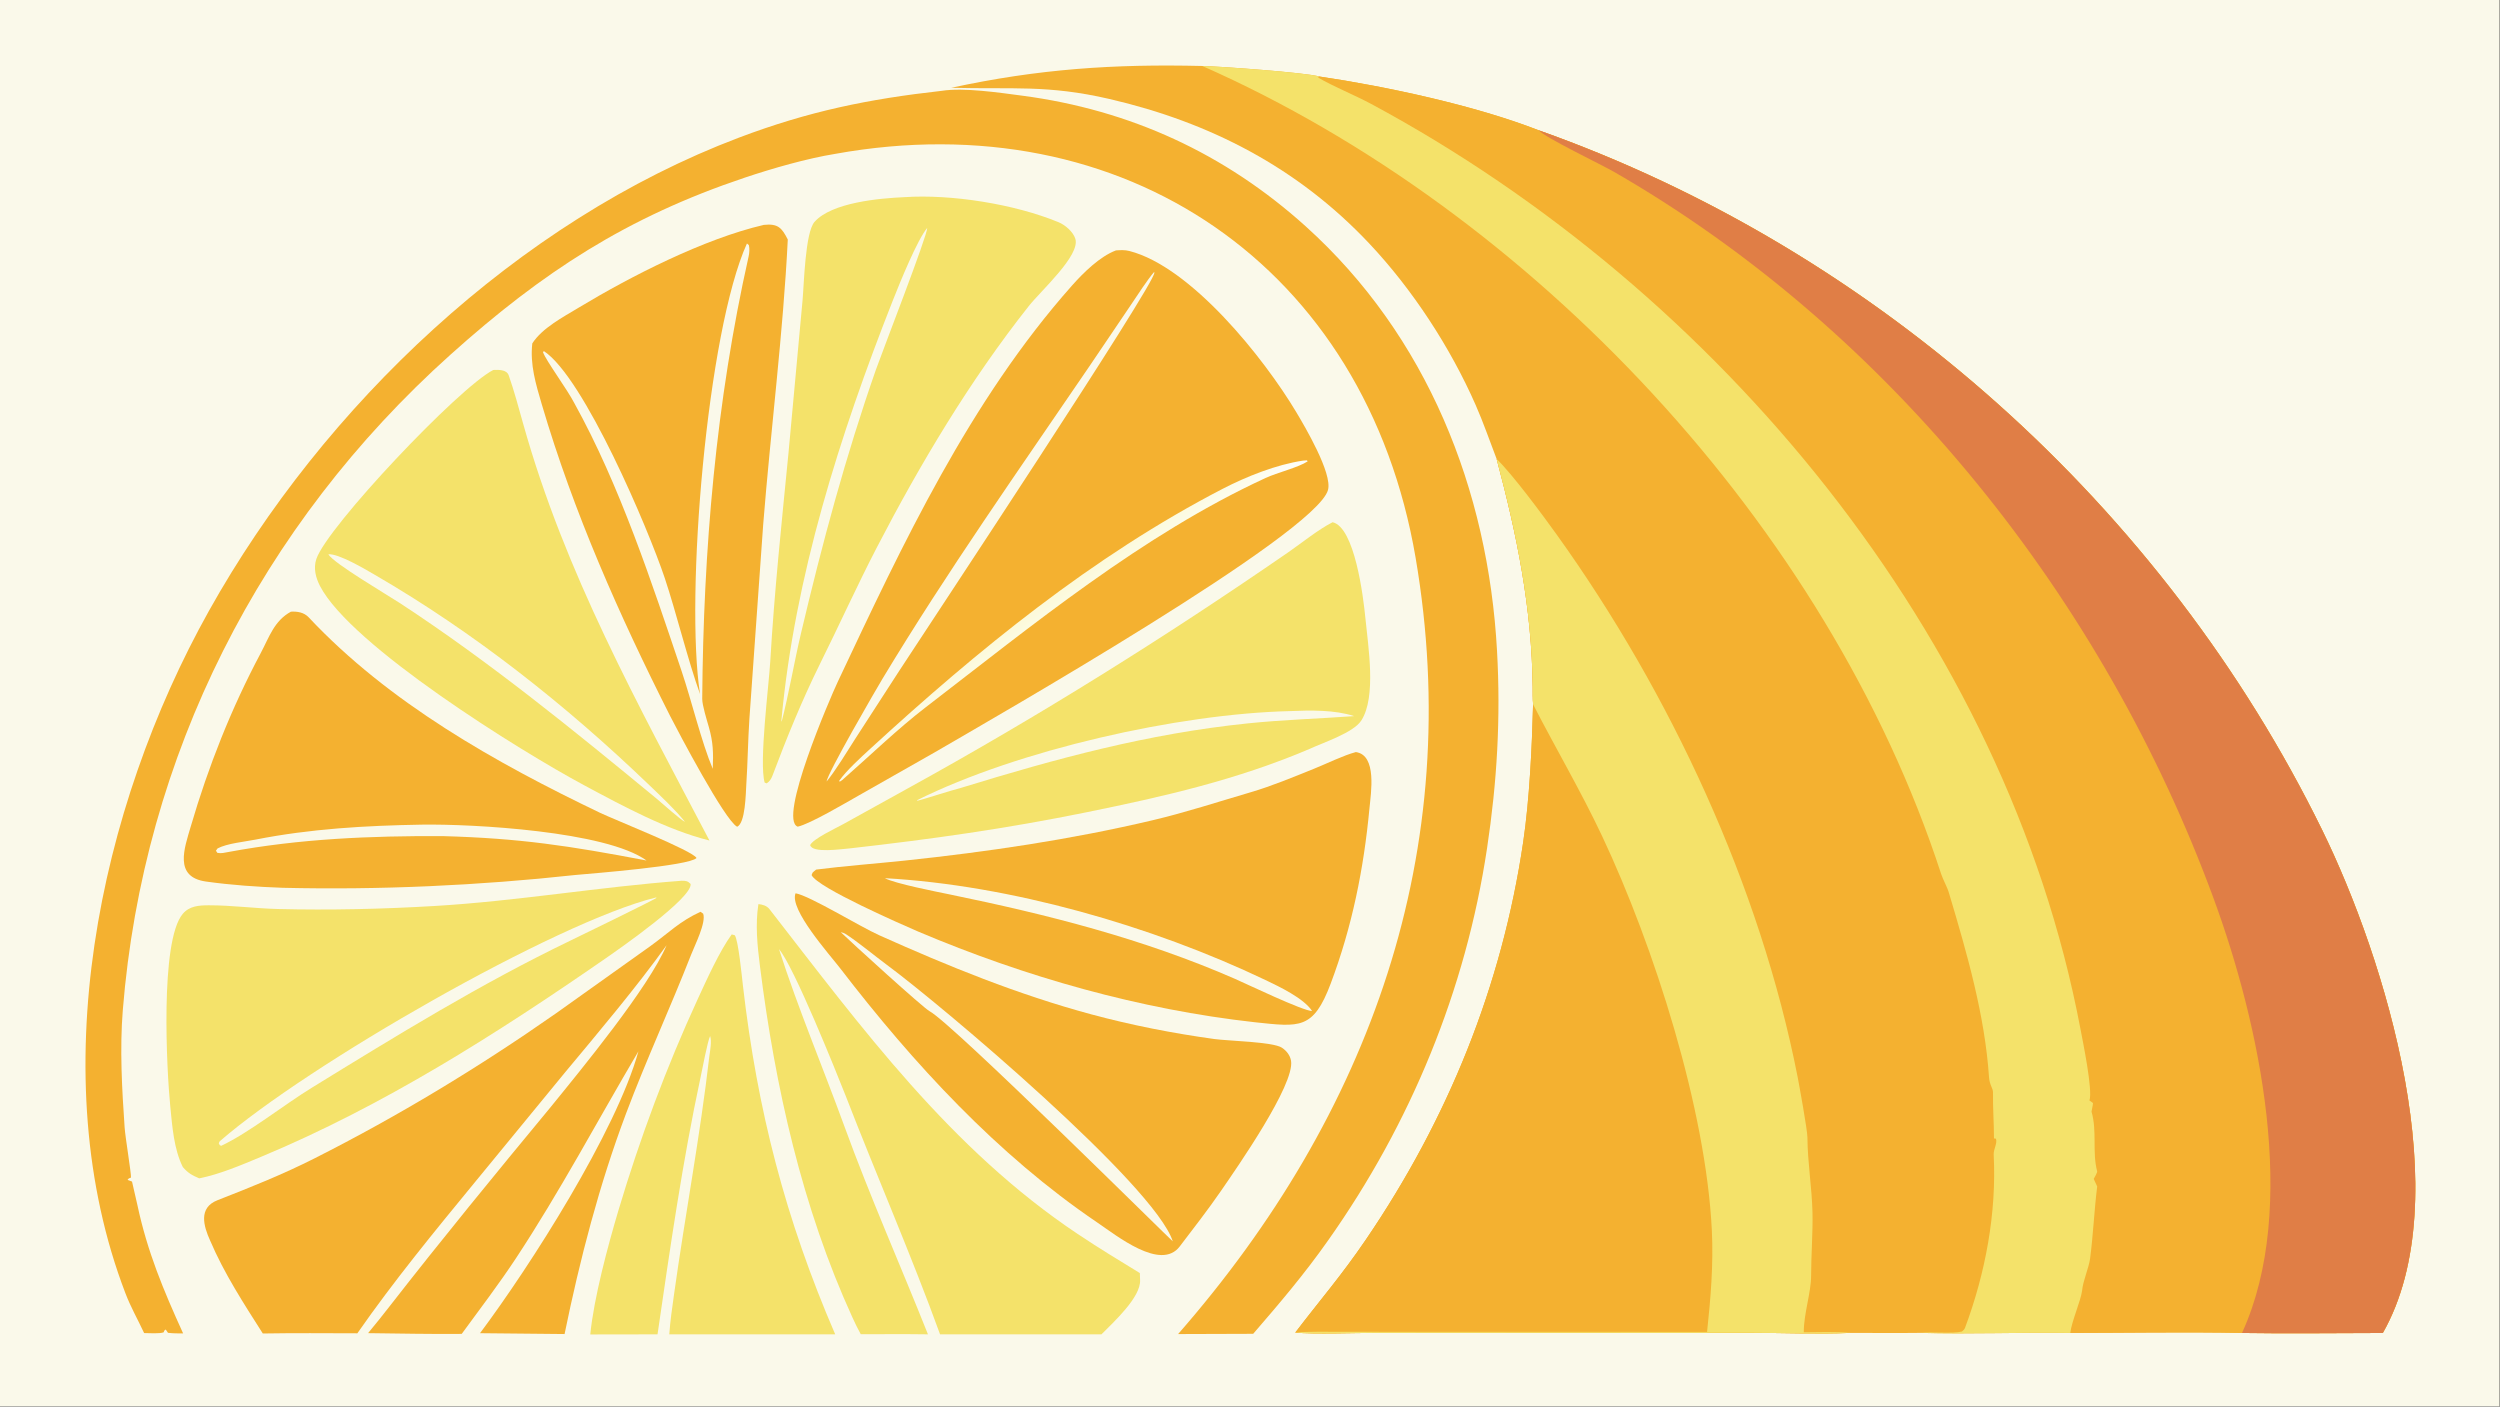
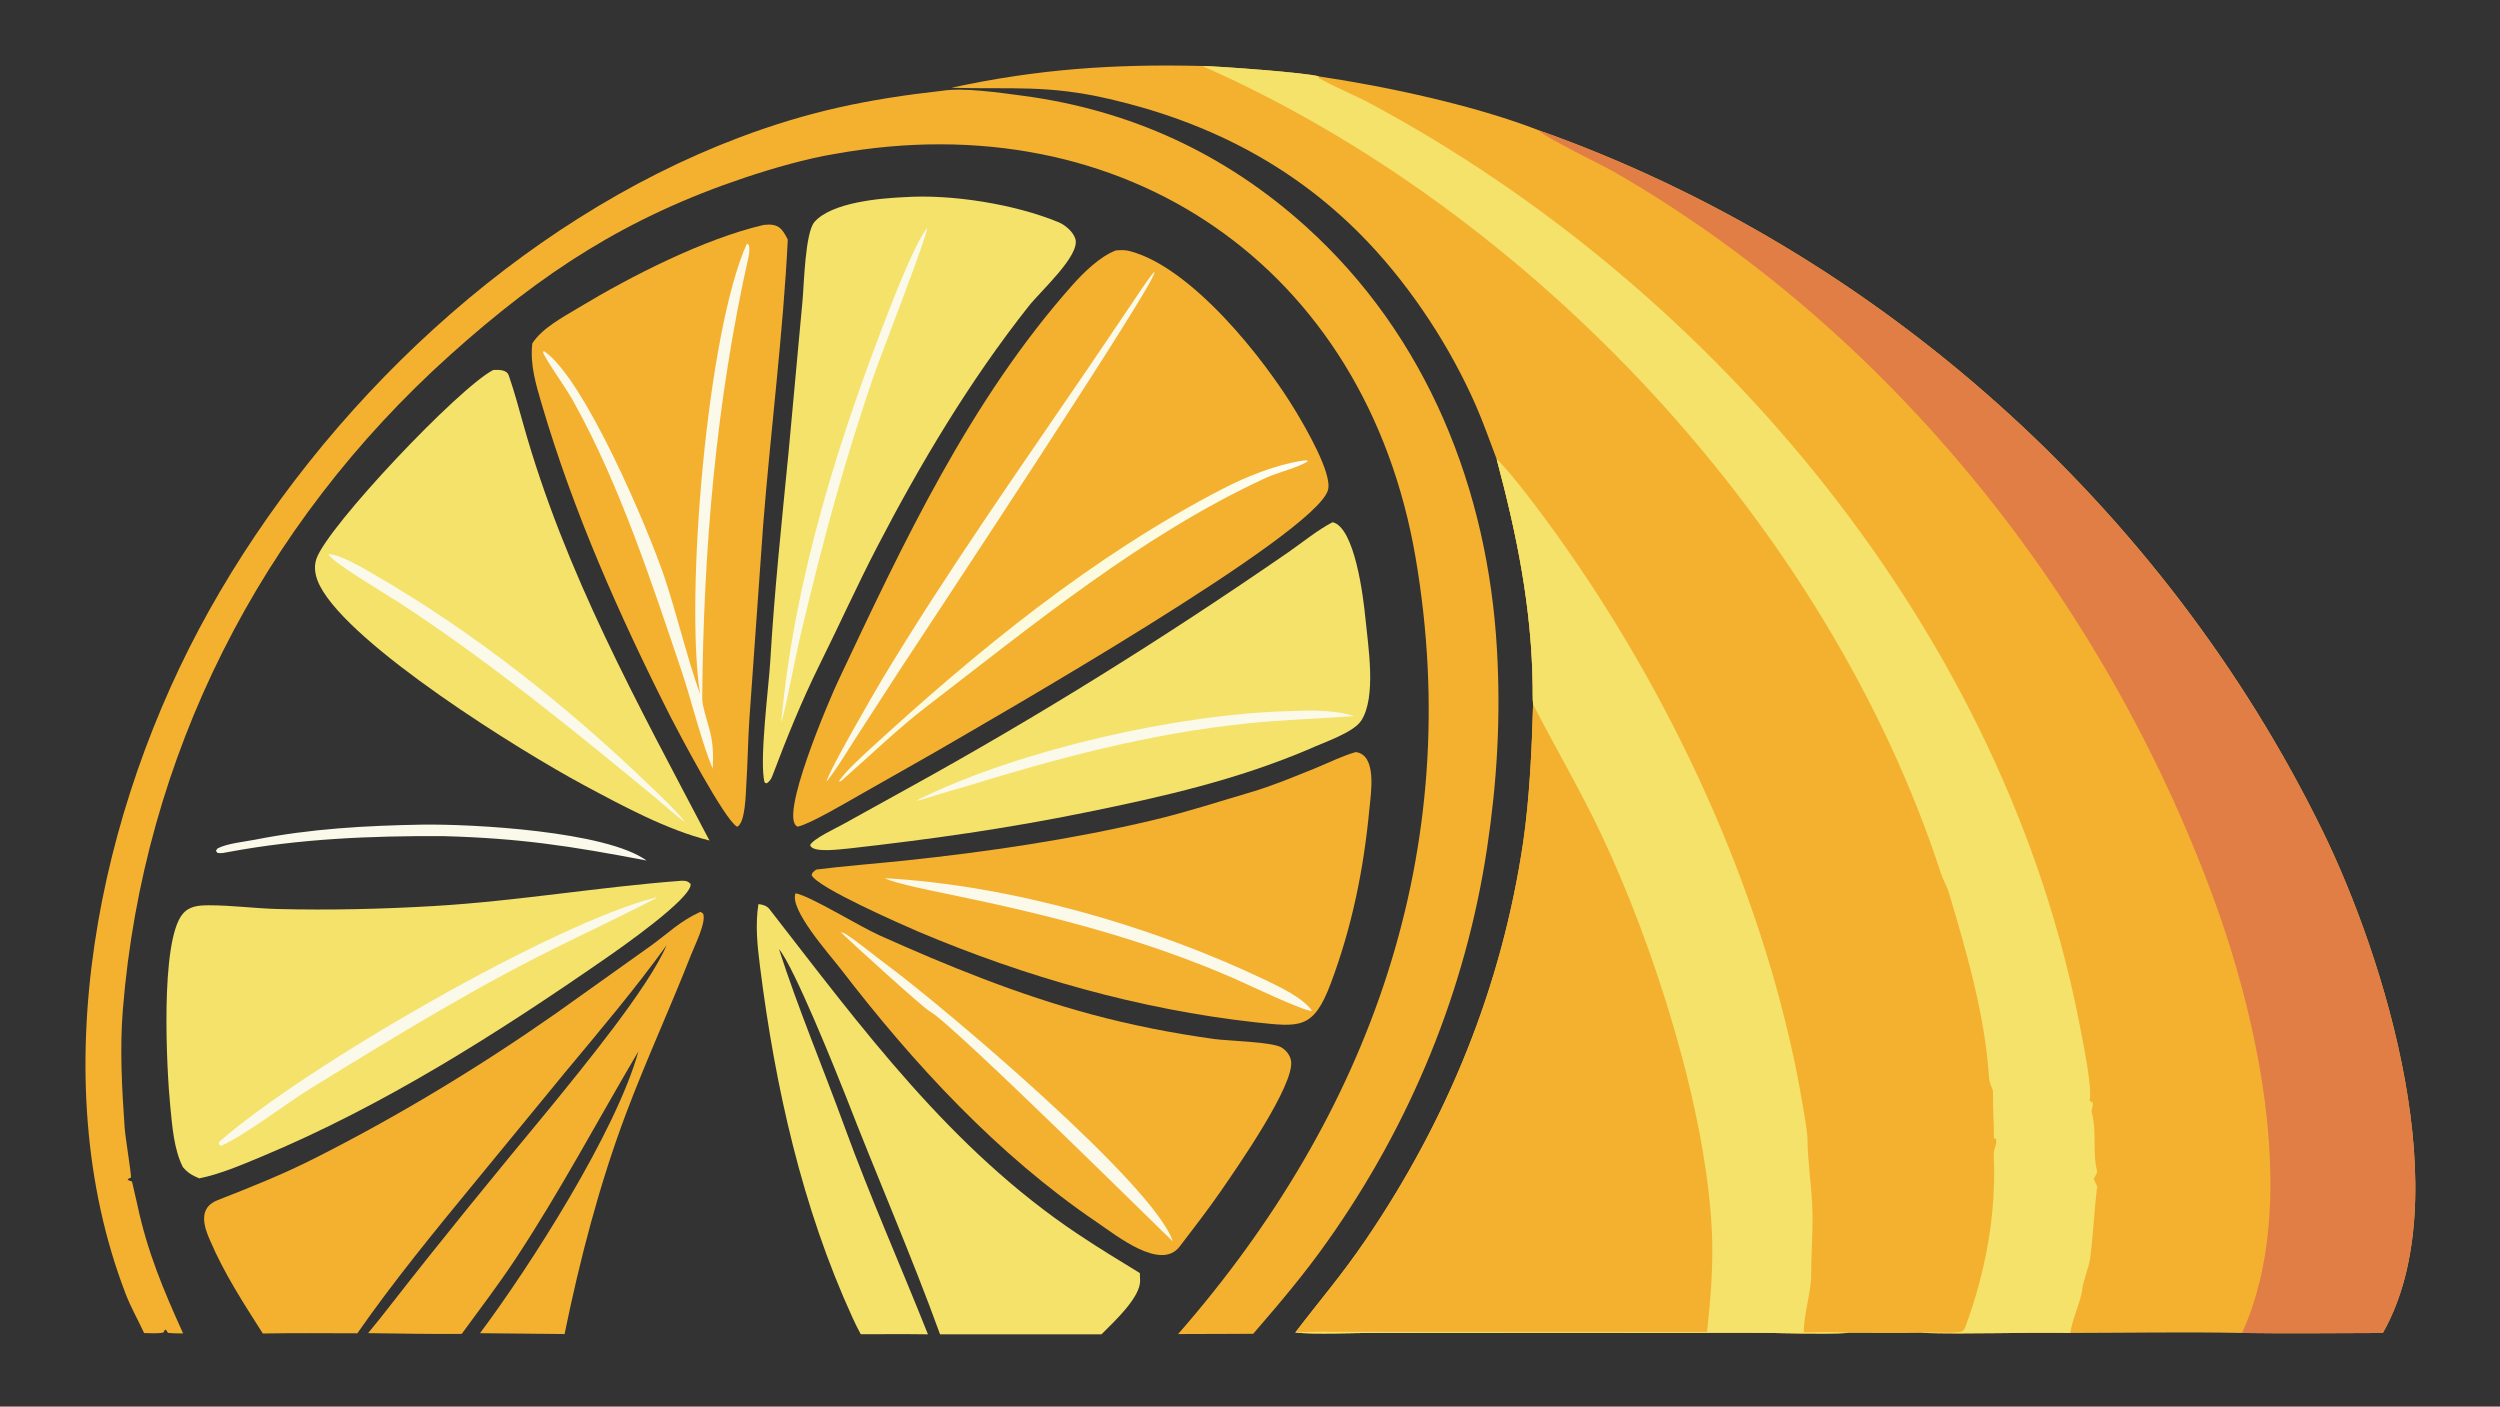
<svg xmlns="http://www.w3.org/2000/svg" width="3839" height="2160" viewBox="0 0 3839 2160">
  <rect x="0" y="0" width="3839" height="2160" fill="#333333" stroke="none" />
-   <path fill="#FAF9EA" transform="matrix(2.109 0 0 2.109 6.10352e-05 0)" d="M0 0L1820 0L1820 1024L0 1024L0 0Z" />
  <path fill="#F4B130" transform="matrix(2.109 0 0 2.109 6.10352e-05 0)" d="M692.642 63.911C755.95 50.195 811.16 46.504 875.42 48.042C886.97 48.225 951.814 52.92 960.404 55.662C1009.2 62.871 1074.23 76.828 1120.36 94.859C1366.92 182.267 1575.59 369.246 1690.84 604.452C1736.92 698.51 1790.54 872.753 1734.97 970.57C1701.22 970.576 1666.08 971.109 1632.44 970.554C1591.82 969.732 1548.26 970.498 1507.39 970.553C1471.42 969.931 1434.14 971.597 1398.42 970.491C1381.29 970.702 1363.87 970.523 1346.71 970.506C1324.69 971.54 1296.53 970.43 1274.06 970.434L1116.28 970.397L1001.33 970.482C986.342 970.503 956.974 971.552 943.082 970.285C961.569 946.055 976.656 928.819 994.418 902.734C1054.12 815.065 1093.55 718.126 1109.07 613.086C1113.66 581.981 1115.44 544.277 1116.26 512.84C1115.92 508.975 1116.04 503.907 1115.99 499.917C1115.26 442.48 1104.57 389.737 1089.74 334.223C1084.61 320.883 1080.21 307.991 1074.46 294.907C1056.02 252.966 1028.48 210.74 997.06 177.382C945.043 122.099 881.004 89.01 807.721 72.051C762.543 61.596 737.184 65.141 692.642 63.911Z" />
-   <path fill="#F4B130" transform="matrix(2.109 0 0 2.109 6.10352e-05 0)" d="M960.404 55.662C1009.2 62.871 1074.23 76.828 1120.36 94.859C1366.92 182.267 1575.59 369.246 1690.84 604.452C1736.92 698.51 1790.54 872.753 1734.97 970.57C1701.22 970.576 1666.08 971.109 1632.44 970.554C1591.82 969.732 1548.26 970.498 1507.39 970.553C1508.53 961.704 1514.96 947.463 1516.01 939.784C1516.66 932.428 1520.94 923.174 1521.83 916.404C1524.11 899.01 1524.83 881.26 1527 863.878C1526.99 863.944 1524.67 858.822 1524.47 858.386C1525.06 857.367 1527.19 853.715 1526.96 852.801C1523.26 838.493 1527.06 823.782 1522.87 809.408C1522.8 809.184 1523.94 804.733 1523.94 803.154L1521.36 801.258C1523.95 794.085 1516.53 758.26 1514.71 748.64C1460.57 463.544 1251.11 211.569 998.487 75.739C986.121 69.09 971.34 63.262 959.757 56.498L960.404 55.662Z" />
  <path fill="#E07E46" transform="matrix(2.109 0 0 2.109 6.10352e-05 0)" d="M1120.36 94.859C1366.92 182.267 1575.59 369.246 1690.84 604.452C1736.92 698.51 1790.54 872.753 1734.97 970.57C1701.22 970.576 1666.08 971.109 1632.44 970.554C1674.35 879.377 1644.93 744.565 1611.91 654.585C1532 436.853 1377.1 241.397 1175.23 125.148C1165.97 119.817 1124.68 100.05 1120.36 94.859Z" />
  <path fill="#F4B130" transform="matrix(2.109 0 0 2.109 6.10352e-05 0)" d="M1089.74 334.223C1101.24 345.19 1123.94 375.96 1133.62 389.469C1216.27 504.774 1281.58 645.005 1308.91 784.274C1310.02 789.973 1315.96 822.573 1316.01 828.072C1316.17 847.065 1319.29 864.494 1319.71 883.159C1320.02 896.941 1318.71 914.561 1318.71 928.844C1318.7 941.201 1313.28 956.624 1313.37 970.071C1321.99 970.008 1338.59 969.504 1346.71 970.506C1324.69 971.54 1296.53 970.43 1274.06 970.434L1116.28 970.397L1001.33 970.482C986.342 970.503 956.974 971.552 943.082 970.285C961.569 946.055 976.656 928.819 994.418 902.734C1054.12 815.065 1093.55 718.126 1109.07 613.086C1113.66 581.981 1115.44 544.277 1116.26 512.84C1115.92 508.975 1116.04 503.907 1115.99 499.917C1115.26 442.48 1104.57 389.737 1089.74 334.223Z" />
  <path fill="#F4E26A" transform="matrix(2.109 0 0 2.109 6.10352e-05 0)" d="M1089.74 334.223C1101.24 345.19 1123.94 375.96 1133.62 389.469C1216.27 504.774 1281.58 645.005 1308.91 784.274C1310.02 789.973 1315.96 822.573 1316.01 828.072C1316.17 847.065 1319.29 864.494 1319.71 883.159C1320.02 896.941 1318.71 914.561 1318.71 928.844C1318.7 941.201 1313.28 956.624 1313.37 970.071C1321.99 970.008 1338.59 969.504 1346.71 970.506C1324.69 971.54 1296.53 970.43 1274.06 970.434L1116.28 970.397L1001.33 970.482C986.342 970.503 956.974 971.552 943.082 970.285C951.414 969.376 968.753 969.717 977.631 969.719L1038.47 969.747L1242.95 969.791C1245.58 945.116 1247.64 920.782 1246.43 895.933C1242.12 807.442 1204.45 689.375 1166.56 608.852C1151.2 576.206 1132.72 544.889 1116.26 512.84C1115.92 508.975 1116.04 503.907 1115.99 499.917C1115.26 442.48 1104.57 389.737 1089.74 334.223Z" />
  <path fill="#F4E26A" transform="matrix(2.109 0 0 2.109 6.10352e-05 0)" d="M875.42 48.042C886.97 48.225 951.814 52.92 960.404 55.662L959.757 56.498C971.34 63.262 986.121 69.09 998.487 75.739C1251.11 211.569 1460.57 463.544 1514.71 748.64C1516.53 758.26 1523.95 794.085 1521.36 801.258L1523.94 803.154C1523.94 804.733 1522.8 809.184 1522.87 809.408C1527.06 823.782 1523.26 838.493 1526.96 852.801C1527.19 853.715 1525.06 857.367 1524.47 858.386C1524.67 858.822 1526.99 863.944 1527 863.878C1524.83 881.26 1524.11 899.01 1521.83 916.404C1520.94 923.174 1516.66 932.428 1516.01 939.784C1514.96 947.463 1508.53 961.704 1507.39 970.553C1471.42 969.931 1434.14 971.597 1398.42 970.491C1406.42 969.587 1422.07 971.245 1428.5 969.498C1429.38 968.803 1430.35 967.954 1430.75 966.871C1445.62 927.026 1453.82 883.301 1451.64 840.713C1451.44 836.736 1454.41 832.641 1453.31 829.104L1451.85 828.901C1451.84 817.661 1450.99 806.655 1451.13 795.41C1451.17 792.267 1448.62 790.196 1448.22 784.154C1445.21 739.212 1432.12 693.831 1419.26 650.853C1417.92 645.831 1414.87 640.952 1413.31 636.135C1330.75 382.684 1115.42 154.044 875.42 48.042Z" />
  <path fill="#F4B130" transform="matrix(2.109 0 0 2.109 6.10352e-05 0)" d="M685.798 66.122C701.605 63.584 728.219 67.537 744.376 69.672C822.844 80.041 891.999 111.819 950.789 164.871C1039.05 244.52 1083.56 356.515 1090.01 473.836C1092.75 523.06 1090.05 569.14 1082.73 617.74C1067.19 720.978 1027.13 818.116 966.937 903.279C949.658 927.807 931.982 948.579 912.467 971.171L857.802 971.351C997.61 811.447 1067.06 618.98 1030.73 406.113C994.543 194.044 818.193 74.069 608.049 112.048C587.506 115.39 562.39 122.608 542.367 129.32C456.422 158.133 395.211 197.947 327.965 258.269C189.828 382.183 104.297 550.107 89.415 735.469C87.148 763.692 88.796 792.808 90.743 820.943C91.247 828.23 95.569 854.095 95.378 857.389C94.071 857.928 93.639 857.924 92.892 859.098L94.401 859.658C94.708 859.773 96.127 860.325 96.127 860.326C97.056 864.303 99.274 873.799 100.021 877.309C107.289 911.451 118.977 939.312 133.343 970.896C129.334 970.888 126.275 970.893 122.301 970.45L120.678 968.027C119.307 969.054 119.82 968.412 119.174 970.084C116.325 971.202 108.438 970.693 104.949 970.636C100.479 961.045 95.108 951.631 91.324 941.644C30.651 783.37 71.627 588.783 152.2 444.666C235.606 295.481 376.939 161.095 538.125 100.178C588.906 80.986 632.258 72.108 685.798 66.122Z" />
  <path fill="#F4B130" transform="matrix(2.109 0 0 2.109 6.10352e-05 0)" d="M812.535 182.324C815.861 182.077 819.06 181.914 822.32 182.753C867.257 194.319 920.091 260.422 943.787 300.011C950.081 310.526 970.232 344.677 966.947 356.741C958.223 388.778 722.27 523.511 680.388 547.904L625.283 579.197C615.945 584.475 589.888 599.918 580.846 601.906C566.238 596.741 604.428 508.234 610.031 496.341C657.413 395.772 706.122 291.81 780.515 207.947C788.846 198.555 800.789 186.747 812.535 182.324Z" />
  <path fill="#FAF9EA" transform="matrix(2.109 0 0 2.109 6.10352e-05 0)" d="M840.36 198.003C840.405 198.183 840.476 198.359 840.495 198.543C841.319 206.387 676.109 455.701 654.917 488.186L622.936 537.601C617.258 546.467 608.305 561.256 601.893 568.987C602.256 563.385 638.18 501.47 642.567 494.193C689.502 416.336 742.164 341.645 793.337 266.511L823.689 221.607C828.332 214.772 835.196 204.011 840.36 198.003Z" />
  <defs>
    <linearGradient id="gradient_0" gradientUnits="userSpaceOnUse" x1="766.807" y1="435.202" x2="784.729" y2="459.174">
      <stop offset="0" stop-color="#FCFADA" />
      <stop offset="1" stop-color="#FDFEFB" />
    </linearGradient>
  </defs>
  <path fill="url(#gradient_0)" transform="matrix(2.109 0 0 2.109 6.10352e-05 0)" d="M948.765 335.393L951.619 335.179L952.113 335.932C945.335 340.41 929.99 344.096 921.438 348.047C831.341 389.675 752.085 455.006 673.796 515.164C653.604 530.68 632.274 551.263 613.175 568.022L611.42 569.171L611.017 568.541C615.954 561.363 626.916 551.37 633.708 545.14C712.054 473.277 795.247 405.164 890.035 356.021C907.417 347.01 929.496 338.197 948.765 335.393Z" />
  <path fill="#F4B130" transform="matrix(2.109 0 0 2.109 6.10352e-05 0)" d="M556.165 163.744C566.386 162.656 569.275 165.826 573.601 174.41C570.306 241.709 561.043 314.455 555.686 382.025L545.64 523.502C544.598 539.473 544.418 555.517 543.388 571.461C542.988 577.648 542.754 599.492 536.69 601.957C527.589 597.023 494.091 533.335 487.942 521.35C450.873 447.934 417.733 373.334 394.448 294.292C390.137 279.657 385.832 265.443 387.576 250.046C394.757 238.868 409.821 230.961 421.404 223.975C459.644 200.911 512.736 173.85 556.165 163.744Z" />
  <path fill="#FAF9EA" transform="matrix(2.109 0 0 2.109 6.10352e-05 0)" d="M543.869 177.272L545.263 178.496C545.859 180.954 545.652 184.191 545.108 186.608C521.285 292.519 512.145 400.464 511.302 508.847C511.267 513.449 514.707 524.43 516.112 529.353C519.32 540.588 519.454 548.243 518.967 559.803C510.713 540.207 503.651 510.486 496.361 488.864C474.527 424.11 451.378 353.476 418.282 293.718C413.153 283.643 397.607 262.742 395.379 256.465L395.979 255.621C425.203 274.768 472.1 385.269 483.993 420.823C492.374 445.876 500.954 481.101 509.71 505.359C498.716 434.358 514.847 241.233 543.869 177.272Z" />
  <path fill="#F4B130" transform="matrix(2.109 0 0 2.109 6.10352e-05 0)" d="M510.049 663.891L512.001 665.27C514.303 671.618 505.885 688.284 503.259 694.995C488.085 733.766 470.544 771.701 455.879 810.658C436.311 862.641 422.214 916.964 411.076 971.339L349.504 970.722C386.11 921.811 448.697 823.775 464.852 765.482C435.103 815.84 407.835 867.389 375.593 916.297C363.763 934.241 348.989 953.768 336.179 971.233C313.635 971.454 290.577 970.948 267.998 970.687C273.466 964.139 278.711 957.528 283.949 950.8C321.878 902.09 361.058 854.294 400.413 806.731C423.723 778.061 472.3 719.022 485.35 688.248C463.039 719.319 435.791 751.549 411.238 781.057L345.834 860.731C316.493 896.441 286.603 932.861 260.193 970.802C237.272 970.737 214.264 970.552 191.353 970.939C177.502 949.2 163.15 927.124 152.994 903.259C148.228 892.77 144.311 879.411 158.305 873.92C182.799 864.31 205.533 855.298 229.143 843.362C290.146 812.523 348.532 777.213 404.594 737.992L473.358 689.006C486.95 679.236 494.75 670.869 510.049 663.891Z" />
  <path fill="#F4E26A" transform="matrix(2.109 0 0 2.109 6.10352e-05 0)" d="M496.186 641.299C499.295 641.175 500.83 641.512 502.863 643.638C504.021 653.935 451.156 690.739 441.3 697.57C361.956 752.561 279.316 805.141 189.957 842.355C175.717 848.285 160.118 854.983 145.046 857.983C139.64 855.625 136.948 854.179 133.115 849.739C126.576 836.642 125.426 820.08 123.985 805.642C121.392 779.664 116.326 685.294 133.061 665.408C137.948 659.601 144.945 659.164 152.117 659.157C168.798 659.141 185.556 661.447 202.269 661.865C240.217 662.814 278.471 661.91 316.367 659.668C376.504 656.111 436.15 645.788 496.186 641.299Z" />
  <path fill="#FAF9EA" transform="matrix(2.109 0 0 2.109 6.10352e-05 0)" d="M477.434 653.511L478.136 653.678C477.845 654.48 419.903 682.657 415.121 684.96C349.95 716.352 288.449 754.215 227.018 792.004C206.388 804.694 181.164 824.846 161.088 834.278C159.583 833.632 160.226 834.134 159.327 832.485C159.437 832.229 159.765 831.19 159.949 831.03C223.895 775.339 405.007 671.443 477.434 653.511Z" />
  <path fill="#F4B130" transform="matrix(2.109 0 0 2.109 6.10352e-05 0)" d="M987.237 547.596C1002.77 549.825 998.186 577.315 997.124 588.601C992.989 632.561 984.497 674.778 968.894 716.197C956.22 749.839 946.321 747.76 913.838 744.335C829.86 735.008 746.357 711.257 668.632 678.335C656.734 673.177 595.322 646.406 590.951 637.209C590.897 637.363 591.452 635.69 591.487 635.808C591.359 635.38 594.205 633.171 594.259 633.163C612.377 630.786 641.116 628.48 658.305 626.66C719.531 620.177 779.477 611.344 839.325 597.213C863.138 591.59 886.949 583.804 910.429 576.913C926.356 572.238 941.277 565.953 956.618 559.798C966.001 556.033 977.979 550.06 987.237 547.596Z" />
  <path fill="#FAF9EA" transform="matrix(2.109 0 0 2.109 6.10352e-05 0)" d="M644.277 639.421C735.651 644.497 838.522 674.027 921.331 713.546C931.371 718.337 949.337 726.839 955.343 736.121C948.803 736.174 908.033 716.569 899.036 712.642C831.947 683.353 762.778 665.913 691.342 651.216C682.407 649.377 651.499 643.34 644.277 639.421Z" />
  <path fill="#F4E26A" transform="matrix(2.109 0 0 2.109 6.10352e-05 0)" d="M359.16 269.387C362.552 269.285 368.845 268.817 370.425 273.342C374.386 284.686 377.661 296.883 380.914 308.499C411.361 417.232 464.377 512.454 516.571 611.999C485.518 604.253 453.366 586.796 425.249 571.73C378.578 546.717 255.472 470.112 232.999 426.686C229.861 420.623 228.085 413.635 230.35 406.971C238.346 383.444 333.981 282.282 359.16 269.387Z" />
  <path fill="#FAF9EA" transform="matrix(2.109 0 0 2.109 6.10352e-05 0)" d="M239.094 403.566C246.676 403.026 265.529 414.265 272.885 418.528C344.968 460.304 411.723 513.12 471.782 570.736C480.333 578.939 491.744 589.57 498.742 598.392C495.971 597.334 481.558 584.381 478.008 581.455C417.594 531.663 357.014 482.276 291.459 439.306C282.477 433.418 242.298 409.807 239.094 403.566Z" />
  <path fill="#F4E26A" transform="matrix(2.109 0 0 2.109 6.10352e-05 0)" d="M658.46 143.556C692.652 141.271 738.512 148.529 770.646 161.749C775.645 163.806 781.419 168.802 782.99 173.931C786.67 185.949 757.925 211.672 749.116 222.802C706.314 276.879 670.185 337.409 638.476 398.549C624.071 426.324 610.794 455.724 596.852 483.776C583.634 510.569 572.876 537.123 562.335 565.06C561.522 567.215 560.203 569.177 558.213 570.376L556.748 569.798C552.591 555.039 559.798 499.524 560.838 481.622C563.774 431.06 569.202 380.025 574.139 329.581L584.334 218.857C585.446 206.831 586.24 169.249 593.088 161.535C605.63 147.407 640.425 144.352 658.46 143.556Z" />
  <path fill="#FAF9EA" transform="matrix(2.109 0 0 2.109 6.10352e-05 0)" d="M675.086 166.011C675.528 170.853 642.108 256.777 637.761 269.202C615.564 332.642 598.698 395.638 583.222 461.083C578.279 481.986 574.388 505.229 569.109 525.559C569.059 525.199 569.009 524.838 568.959 524.477C578.605 419.848 611.502 316.705 649.829 219.415C655.551 204.89 667.904 174.642 675.086 166.011Z" />
-   <path fill="#F4B130" transform="matrix(2.109 0 0 2.109 6.10352e-05 0)" d="M211.847 445.365C216.554 445.114 221.324 445.83 224.807 449.544C283.043 511.622 360.745 555.31 436.85 591.795C447.309 596.809 504.64 619.486 507.162 624.746C501.61 630.469 431.201 635.977 418.771 637.11C348.867 644.744 276.165 648.104 205.785 646.416C187.125 645.745 168.456 644.458 149.971 641.871C126.35 638.565 134.302 617.481 138.903 601.751C151.656 558.147 168.368 515.877 189.718 475.762C196.018 463.926 199.612 451.99 211.847 445.365Z" />
  <path fill="#FAF9EA" transform="matrix(2.109 0 0 2.109 6.10352e-05 0)" d="M306.99 600.432C344.177 599.849 441.341 605.231 470.75 626.553C414.518 615.843 378.85 610.358 322.366 608.785C269.812 608.553 218.264 610.679 166.503 620.318C163.64 620.852 161.161 621.552 158.274 620.988L157.216 619.416L158.426 617.744C165.39 614.072 178.039 612.916 186.063 611.327C226.027 603.411 266.258 601.15 306.99 600.432Z" />
  <path fill="#F4B130" transform="matrix(2.109 0 0 2.109 6.10352e-05 0)" d="M579.264 650.412C589.686 652.248 625.928 674.581 640.256 681.003C690.707 703.616 741.061 724.122 794.524 738.55C823.949 746.491 854.093 752.367 884.274 756.549C894.318 757.94 926.862 758.537 933.385 762.85C936.692 765.036 939.362 768.384 940.027 772.358C942.921 789.665 900.521 850.396 888.998 867.14C879.592 880.801 868.982 894.432 858.962 907.585C845.199 925.652 813.122 899.736 798.739 889.986C726.185 840.799 664.983 774.301 611.801 705.098C604.2 695.208 574.447 662.009 579.264 650.412Z" />
  <path fill="#FAF9EA" transform="matrix(2.109 0 0 2.109 6.10352e-05 0)" d="M612.179 678.745C613.141 678.921 614.581 679.345 615.331 679.821C624.419 685.589 636.952 696.035 645.424 702.288C685.506 731.872 840.761 862.936 853.925 903.846C853.2 903.674 693.375 745.05 676.832 736.268C672.117 733.765 619.429 685.801 612.179 678.745Z" />
  <path fill="#F4E26A" transform="matrix(2.109 0 0 2.109 6.10352e-05 0)" d="M970.286 380.236C986.378 383.92 992.646 434.294 994.176 450.154C996.126 470.377 1002.35 507.492 991.133 524.709C985.376 533.551 963.395 540.699 953.951 545.12C900.952 567.761 847.271 579.995 791.197 591.412C732.215 603.421 678.317 610.994 618.734 617.733C613.242 618.131 591.264 621.5 589.895 615.299C592.16 610.672 608.487 603.105 613.891 600.111L661.015 574.028C756.056 521.681 848.749 463.766 937.982 402.134C948.148 395.113 959.491 385.766 970.286 380.236Z" />
  <path fill="#FAF9EA" transform="matrix(2.109 0 0 2.109 6.10352e-05 0)" d="M939.177 517.769C954.017 517.126 971.866 516.787 985.984 521.421C959.433 523.348 935.026 523.974 908.268 526.737C835.744 534.226 769.568 552.189 700.139 573.533C689.112 576.495 678.708 580.116 667.772 583.123L667.964 582.528C741.073 546.11 858.004 519.702 939.177 517.769Z" />
  <path fill="#F4E26A" transform="matrix(2.109 0 0 2.109 6.10352e-05 0)" d="M552.207 658.298C555.164 658.578 558.302 659.439 560.251 661.946C627.591 748.583 692.015 836.596 784.733 898.511C799.954 908.676 814.466 917.505 829.931 926.939L829.951 927.324C830.012 928.723 830.046 930.72 830.115 932.039C830.766 944.443 810.986 962.475 801.99 971.559L684.477 971.568C663.842 914.612 637.922 855.186 615.71 797.778C608.414 779.4 578.237 704.115 567.208 691.089C581.12 734.367 599.327 777.564 614.926 820.379C633.498 871.353 655.636 921.244 675.659 971.55C659.467 971.302 642.95 971.468 626.732 971.472C624.652 967.718 622.612 963.518 620.812 959.587C583.922 879.022 564.396 791.204 553.354 703.618C551.431 688.365 549.872 673.472 552.207 658.298Z" />
-   <path fill="#F4E26A" transform="matrix(2.109 0 0 2.109 6.10352e-05 0)" d="M532.759 680.369L534.944 680.941C537.554 683.894 540.269 711.875 540.914 717.464C551.426 808.467 571.889 887.629 608.127 971.562L487.317 971.549C487.997 961.839 489.377 952.483 490.717 942.88C498.792 885.012 509.837 826.823 516.513 768.818C517.091 764.742 518.291 758.185 517.06 754.374C515.27 757.777 511.251 778.982 510.216 783.803C496.867 845.991 487.934 908.681 478.76 971.553L429.793 971.632C432.408 944.976 442.66 906.882 450.418 880.877C465.892 829.001 485.365 776.599 508.064 727.378C514.592 713.221 523.893 692.565 532.759 680.369Z" />
</svg>